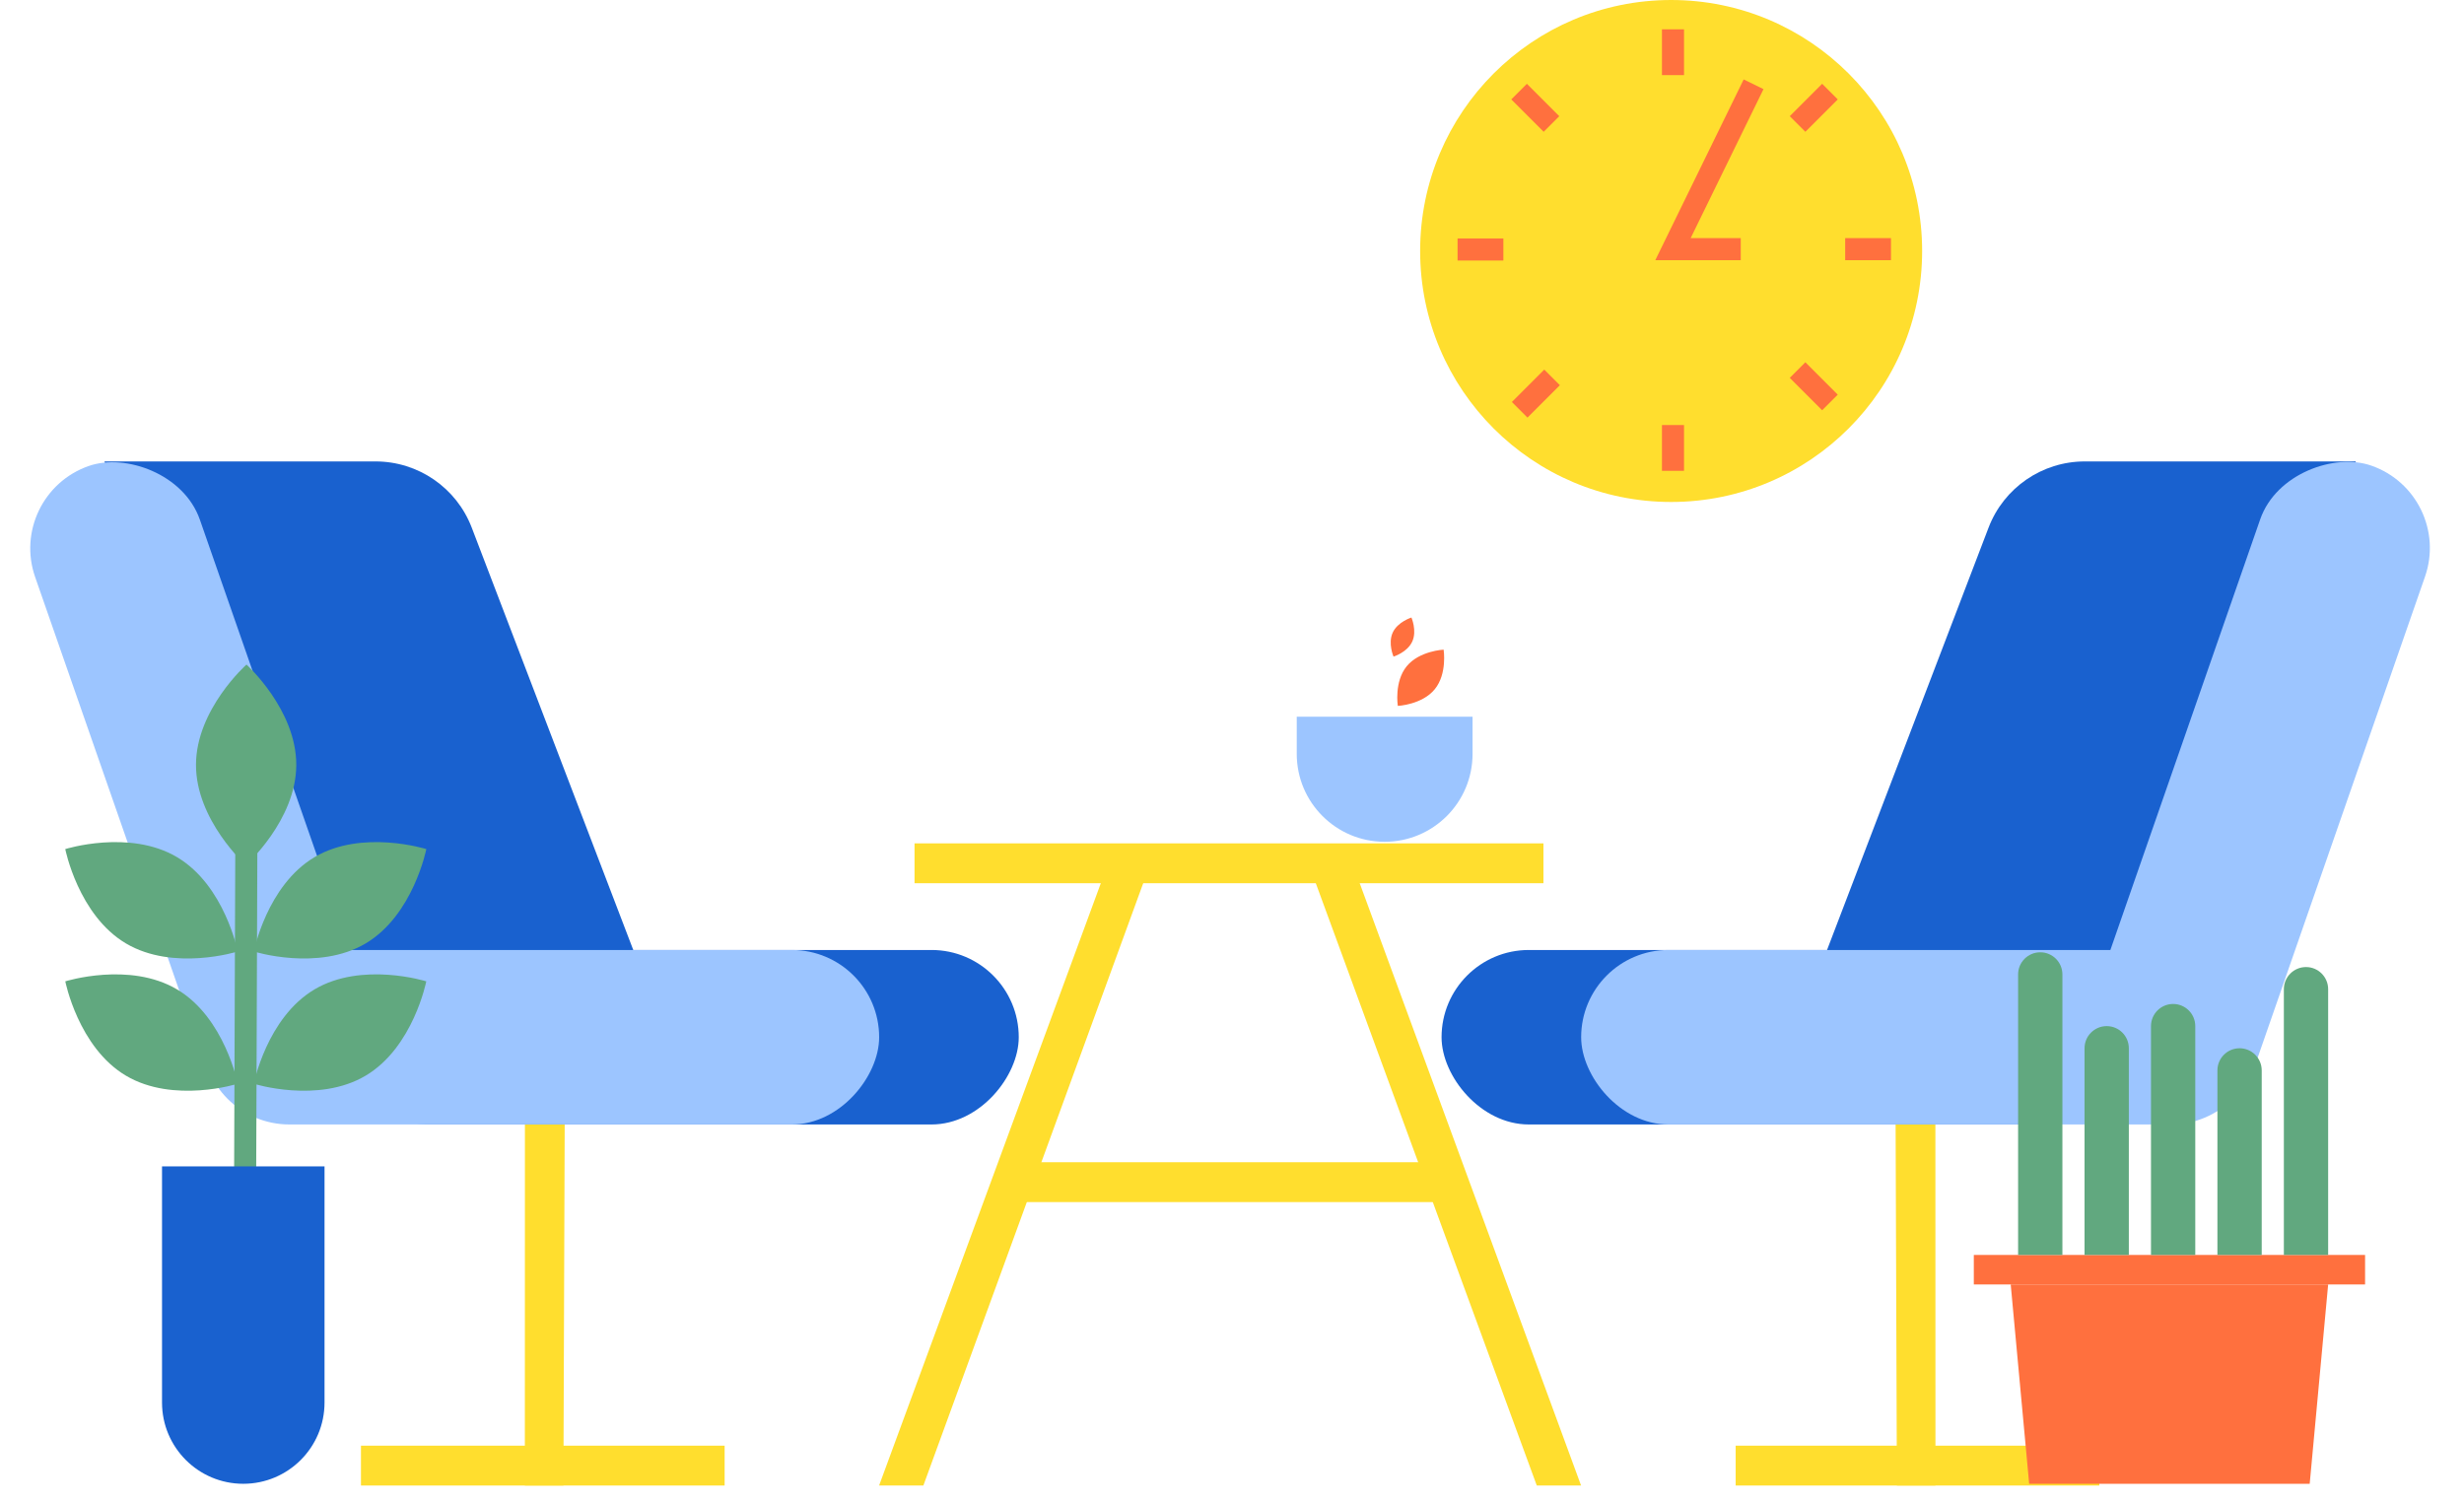
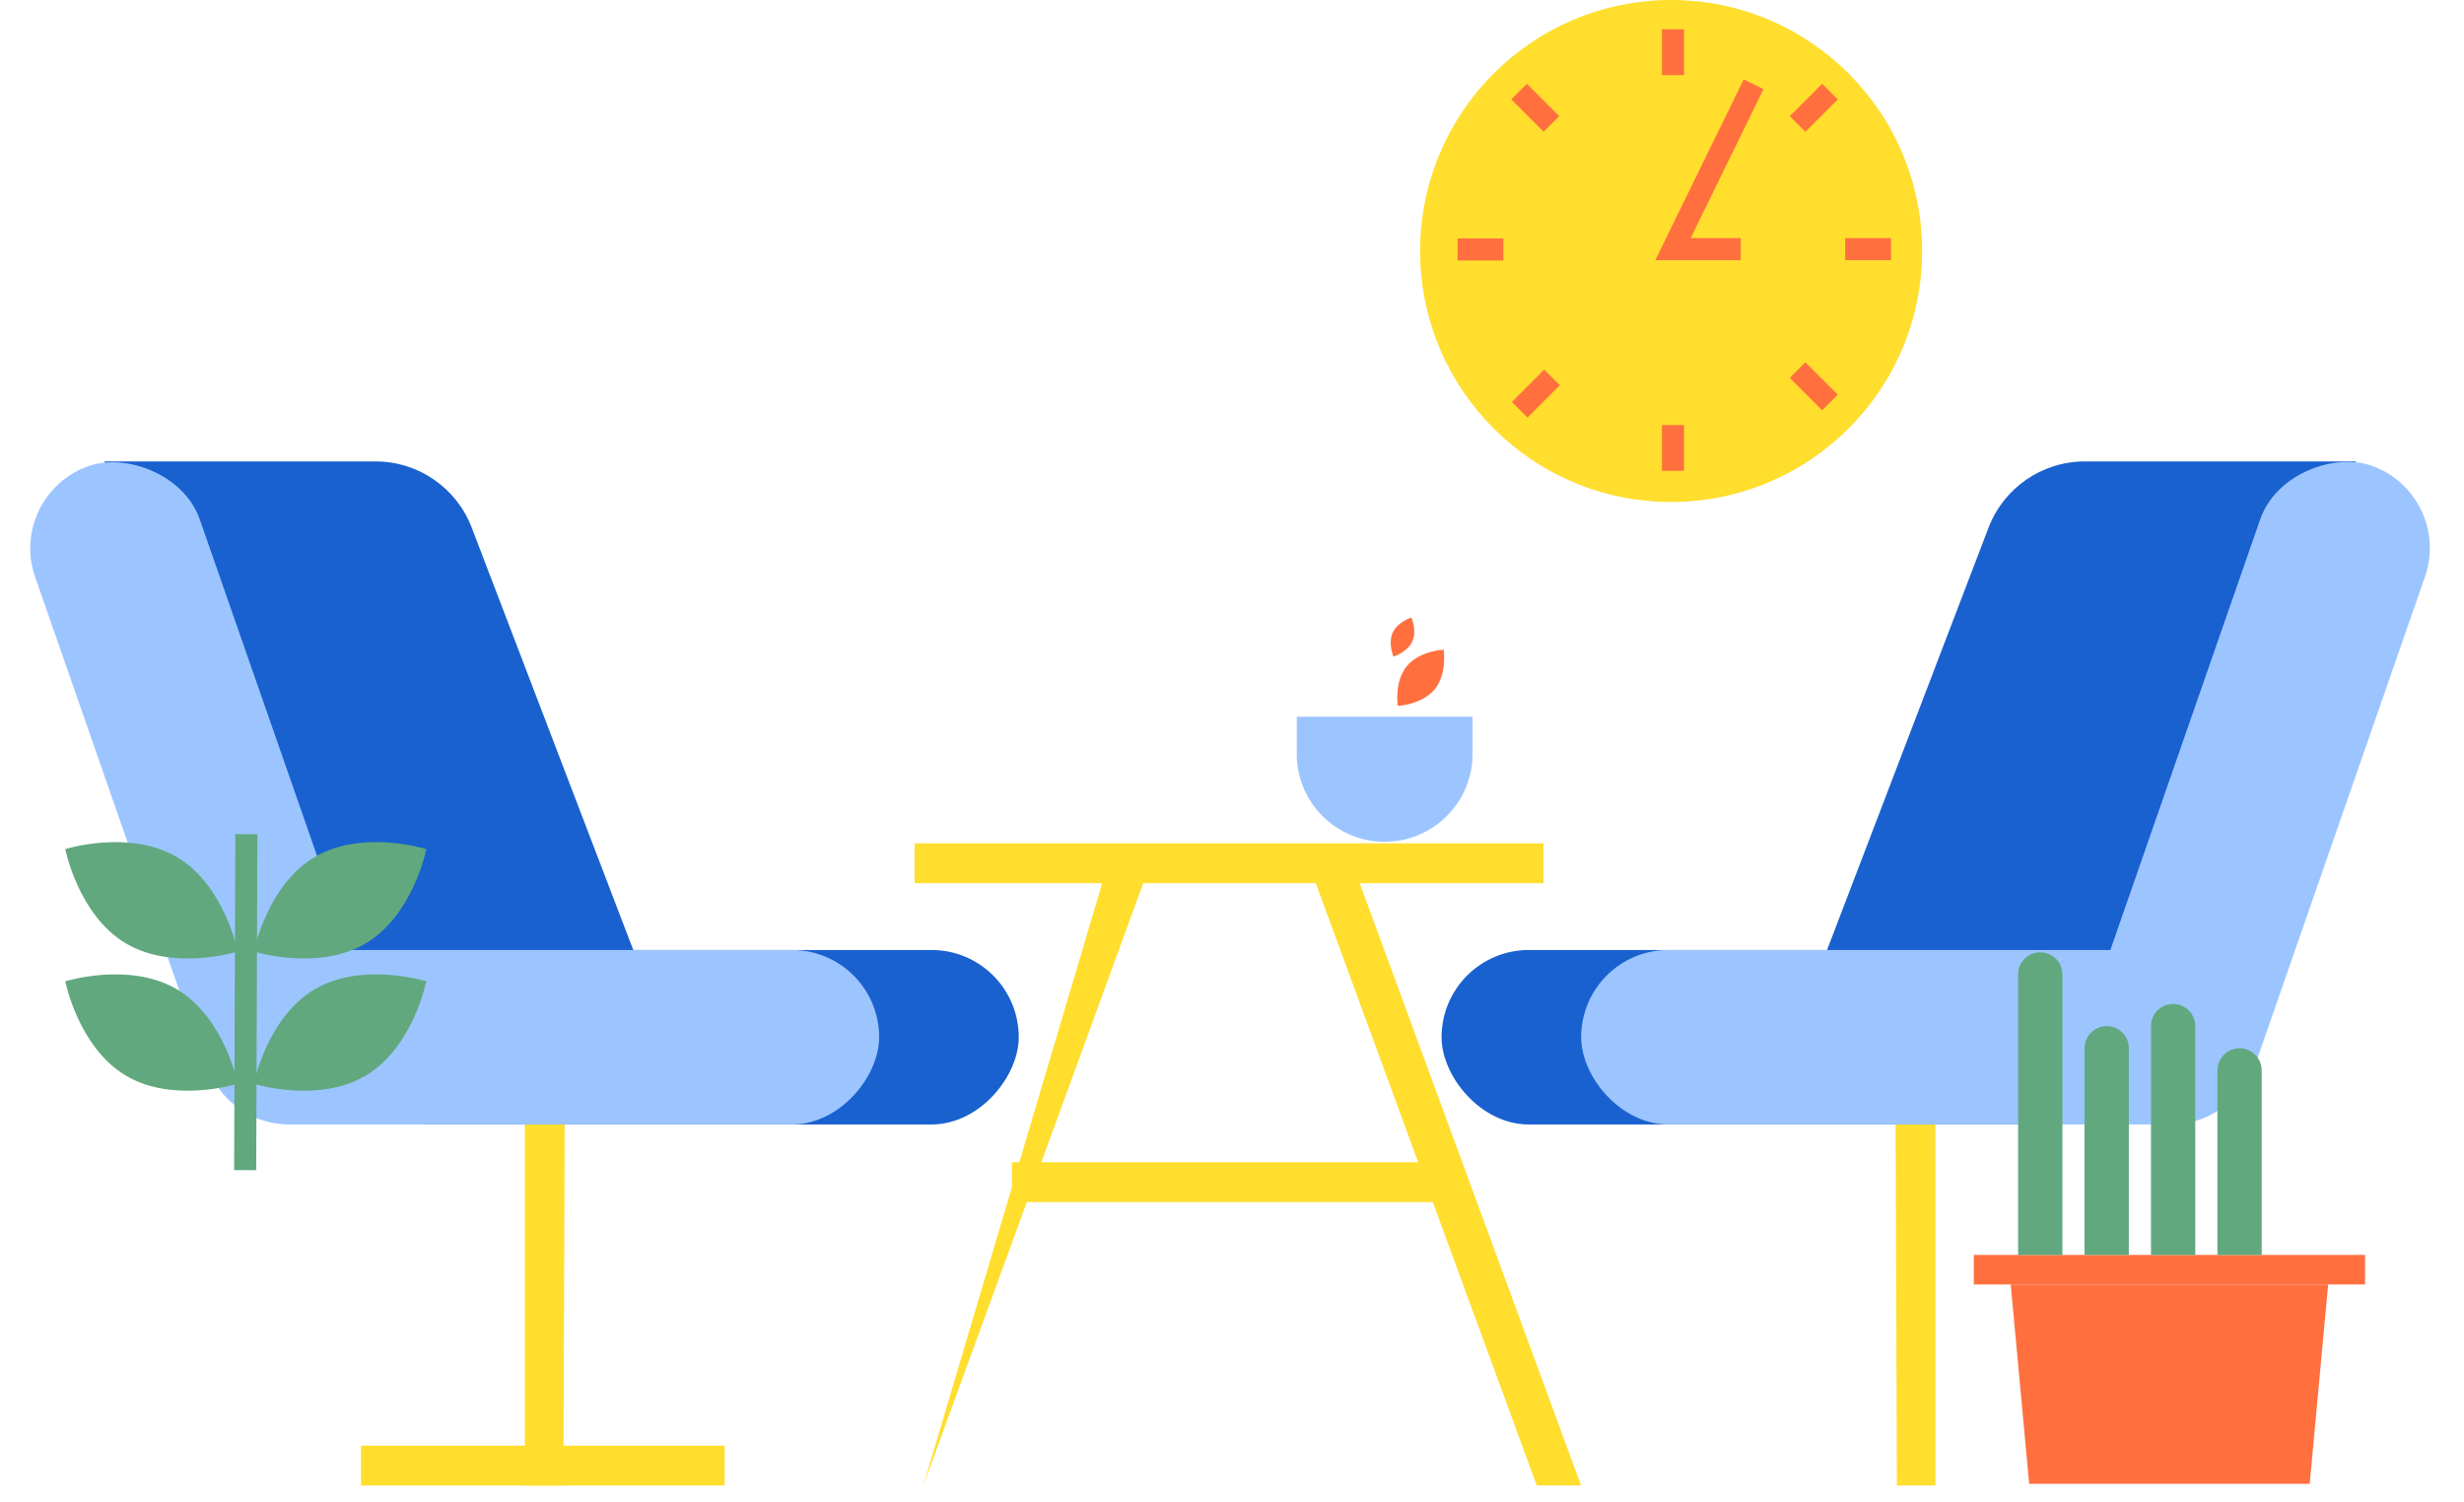
<svg xmlns="http://www.w3.org/2000/svg" width="164" height="100" viewBox="0 0 164 100" fill="none">
  <g id="Group 106">
    <g id="Group 74">
      <path id="Rectangle 1117" d="M34.933 98.878H37.5L37.586 74.674L34.938 73.527L34.933 98.878Z" fill="#FFDE2E" />
      <path id="Rectangle 1118" d="M48.23 98.878V96.225H24.025V98.878H48.23Z" fill="#FFDE2E" />
      <rect id="Rectangle 1116" width="45.061" height="11.614" rx="5.807" transform="matrix(-1 0 0 1 67.807 63.232)" fill="#1961CF" />
      <path id="Rectangle 1115" d="M31.398 35.119C30.383 32.466 27.836 30.713 24.995 30.713L6.95 30.713L22.652 72.073L42.613 64.444L31.398 35.119Z" fill="#1961CF" />
      <rect id="Rectangle 1114" width="45.804" height="11.614" rx="5.807" transform="matrix(-0.329 -0.944 -0.944 0.329 26.461 72.344)" fill="#9CC5FF" />
      <rect id="Rectangle 1113" width="45.061" height="11.614" rx="5.807" transform="matrix(-1 0 0 1 58.515 63.232)" fill="#9CC5FF" />
    </g>
    <g id="Group 73">
      <path id="Rectangle 1117_2" d="M128.821 98.878H126.254L126.168 74.674L128.816 73.527L128.821 98.878Z" fill="#FFDE2E" />
-       <path id="Rectangle 1118_2" d="M115.523 98.878V96.225H139.728V98.878H115.523Z" fill="#FFDE2E" />
      <rect id="Rectangle 1116_2" x="95.948" y="63.232" width="45.061" height="11.614" rx="5.807" fill="#1961CF" />
      <path id="Rectangle 1115_2" d="M132.356 35.119C133.371 32.466 135.918 30.713 138.759 30.713L156.804 30.713L141.102 72.073L121.141 64.444L132.356 35.119Z" fill="#1961CF" />
      <rect id="Rectangle 1114_2" x="137.294" y="72.344" width="45.804" height="11.614" rx="5.807" transform="rotate(-70.819 137.294 72.344)" fill="#9CC5FF" />
      <rect id="Rectangle 1113_2" x="105.239" y="63.232" width="45.061" height="11.614" rx="5.807" fill="#9CC5FF" />
    </g>
    <g id="Group 77">
-       <path id="Rectangle 1121" d="M73.732 57.53L76.198 58.493L61.458 98.878L58.511 98.878L73.732 57.53Z" fill="#FFDE2E" />
+       <path id="Rectangle 1121" d="M73.732 57.53L76.198 58.493L61.458 98.878L73.732 57.53Z" fill="#FFDE2E" />
      <path id="Rectangle 1122" d="M89.808 56.902L87.253 57.903L102.286 98.878L105.234 98.878L89.808 56.902Z" fill="#FFDE2E" />
      <path id="Rectangle 1119" d="M102.729 58.788V56.135L60.87 56.135V58.788L102.729 58.788Z" fill="#FFDE2E" />
      <path id="Rectangle 1120" d="M97.127 80.012V77.359H67.354V80.012H97.127Z" fill="#FFDE2E" />
      <g id="Group 75">
        <path id="Rectangle 1094" d="M86.309 47.703H98.011V50.178C98.011 53.41 95.392 56.03 92.16 56.03C88.928 56.03 86.309 53.41 86.309 50.178V47.703Z" fill="#9CC5FF" />
        <path id="Ellipse 50" d="M95.496 45.875C94.654 46.909 93.036 46.985 93.036 46.985C93.036 46.985 92.782 45.384 93.625 44.35C94.467 43.317 96.085 43.241 96.085 43.241C96.085 43.241 96.339 44.842 95.496 45.875Z" fill="#FF703E" />
        <path id="Ellipse 51" d="M93.997 42.703C93.668 43.421 92.751 43.705 92.751 43.705C92.751 43.705 92.368 42.825 92.697 42.106C93.026 41.388 93.943 41.104 93.943 41.104C93.943 41.104 94.326 41.984 93.997 42.703Z" fill="#FF703E" />
      </g>
    </g>
    <g id="Group 78">
      <path id="Ellipse 46" d="M24.337 71.597C21.167 73.48 16.893 72.136 16.893 72.136C16.893 72.136 17.759 67.74 20.928 65.858C24.098 63.975 28.372 65.319 28.372 65.319C28.372 65.319 27.507 69.715 24.337 71.597Z" fill="#61A87F" />
      <path id="Ellipse 48" d="M24.34 62.794C21.17 64.677 16.896 63.333 16.896 63.333C16.896 63.333 17.762 58.937 20.931 57.055C24.101 55.172 28.375 56.516 28.375 56.516C28.375 56.516 27.509 60.912 24.34 62.794Z" fill="#61A87F" />
-       <path id="Ellipse 52" d="M19.72 50.92C19.707 54.607 16.359 57.584 16.359 57.584C16.359 57.584 13.032 54.584 13.045 50.897C13.057 47.211 16.405 44.234 16.405 44.234C16.405 44.234 19.732 47.234 19.72 50.92Z" fill="#61A87F" />
      <path id="Ellipse 47" d="M8.381 71.597C11.551 73.48 15.825 72.136 15.825 72.136C15.825 72.136 14.959 67.74 11.789 65.858C8.619 63.976 4.346 65.319 4.346 65.319C4.346 65.319 5.211 69.715 8.381 71.597Z" fill="#61A87F" />
      <path id="Ellipse 49" d="M8.379 62.794C11.549 64.677 15.823 63.333 15.823 63.333C15.823 63.333 14.957 58.937 11.787 57.055C8.618 55.172 4.344 56.516 4.344 56.516C4.344 56.516 5.209 60.912 8.379 62.794Z" fill="#61A87F" />
      <path id="Vector 958" d="M16.318 77.886L16.398 55.523" stroke="#61A87F" stroke-width="1.469" />
-       <path id="Rectangle 1093" d="M10.784 77.634H21.6V93.355C21.6 96.341 19.178 98.762 16.192 98.762C13.205 98.762 10.784 96.341 10.784 93.355V77.634Z" fill="#1961CF" />
    </g>
    <rect id="Rectangle 1131" x="131.374" y="83.53" width="26.042" height="1.965" fill="#FF703E" />
    <path id="Rectangle 1132" d="M133.83 85.496H154.958L153.73 98.762H135.058L133.83 85.496Z" fill="#FF703E" />
    <path id="Rectangle 1154" d="M134.322 64.859C134.322 64.045 134.982 63.385 135.796 63.385C136.61 63.385 137.27 64.045 137.27 64.859V83.531H134.322V64.859Z" fill="#61A87F" />
    <path id="Rectangle 1155" d="M138.744 69.772C138.744 68.958 139.404 68.299 140.218 68.299C141.032 68.299 141.692 68.958 141.692 69.772V83.53H138.744V69.772Z" fill="#61A87F" />
    <path id="Rectangle 1157" d="M147.588 71.247C147.588 70.433 148.248 69.773 149.062 69.773C149.876 69.773 150.536 70.433 150.536 71.247V83.531H147.588V71.247Z" fill="#61A87F" />
    <path id="Rectangle 1156" d="M143.166 68.299C143.166 67.484 143.826 66.825 144.64 66.825C145.454 66.825 146.114 67.484 146.114 68.299V83.53H143.166V68.299Z" fill="#61A87F" />
-     <path id="Rectangle 1158" d="M152.01 65.842C152.01 65.028 152.67 64.368 153.484 64.368C154.298 64.368 154.958 65.028 154.958 65.842V83.53H152.01V65.842Z" fill="#61A87F" />
    <g id="Group 79">
      <circle id="Ellipse 41" cx="111.228" cy="16.706" r="16.706" fill="#FFDE2E" />
      <path id="Vector 951" d="M116.716 5.61L111.351 16.584H115.862" stroke="#FF703E" stroke-width="1.469" />
      <path id="Vector 958_2" d="M122.812 16.584H125.861" stroke="#FF703E" stroke-width="1.469" />
      <path id="Vector 959" d="M97.014 16.606H100.062" stroke="#FF703E" stroke-width="1.469" />
      <path id="Vector 955" d="M101.107 6.097L103.263 8.253" stroke="#FF703E" stroke-width="1.469" />
      <path id="Vector 957" d="M121.799 6.097L119.643 8.253" stroke="#FF703E" stroke-width="1.469" />
      <path id="Vector 956" d="M103.303 25.12L101.147 27.276" stroke="#FF703E" stroke-width="1.469" />
      <path id="Vector 954" d="M119.643 24.632L121.798 26.788" stroke="#FF703E" stroke-width="1.469" />
      <path id="Vector 952" d="M111.351 1.952V5" stroke="#FF703E" stroke-width="1.469" />
      <path id="Vector 953" d="M111.351 28.291V31.339" stroke="#FF703E" stroke-width="1.469" />
    </g>
  </g>
</svg>